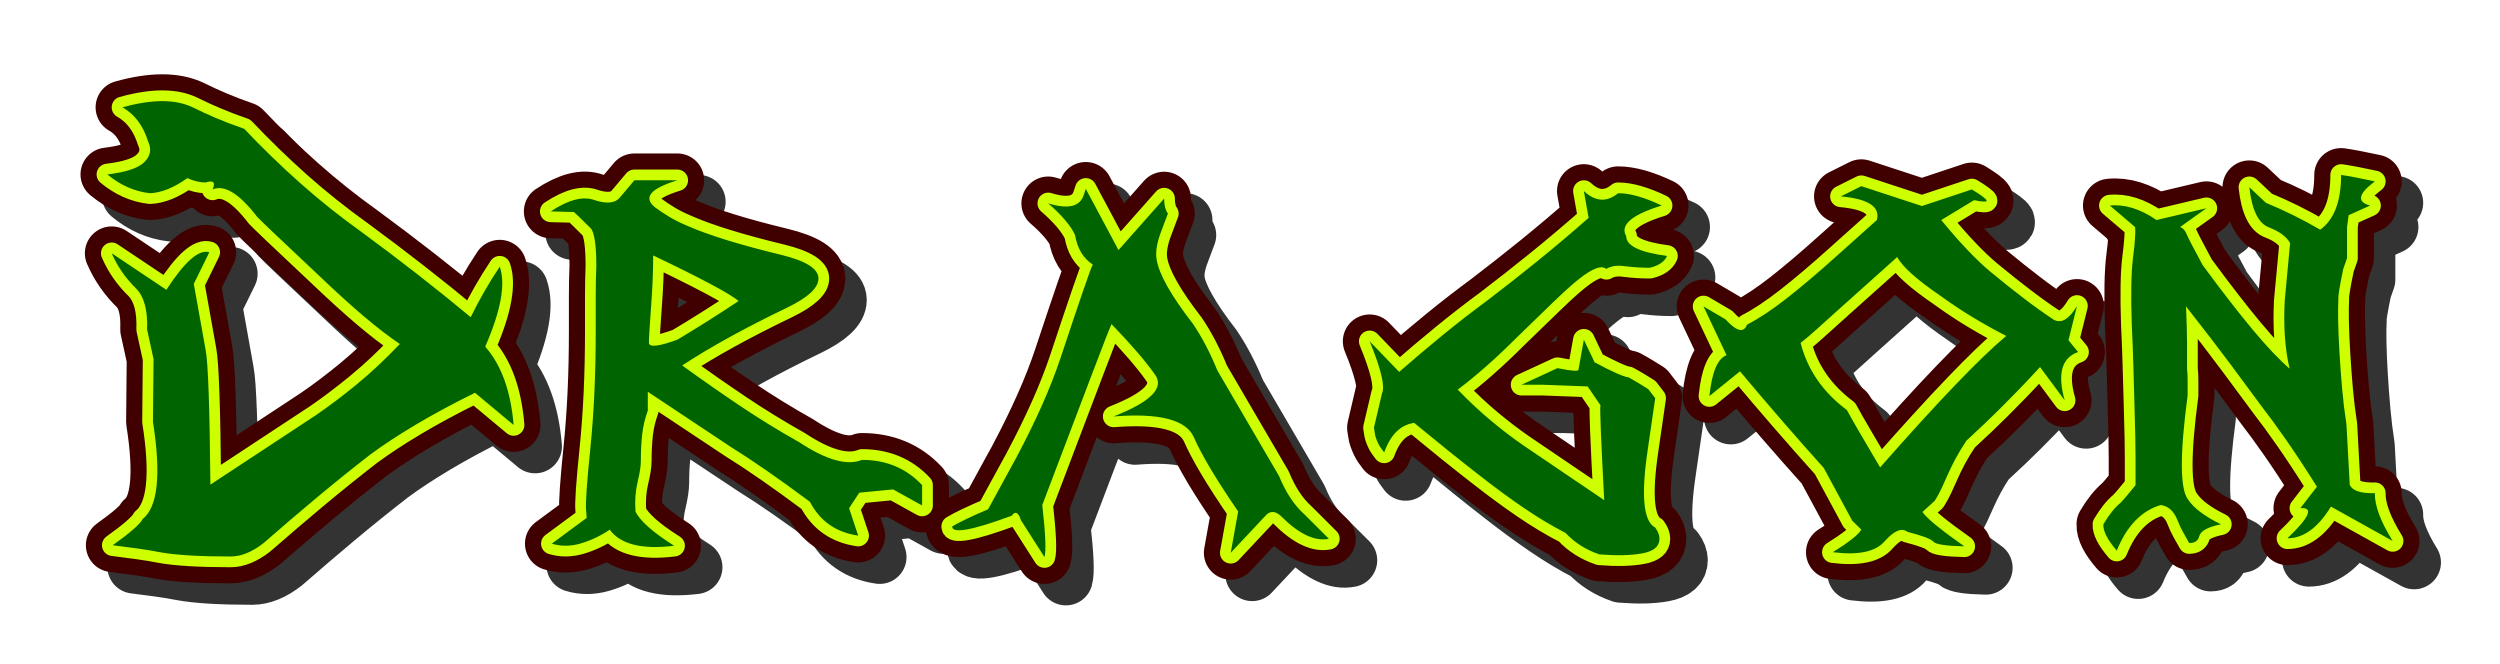
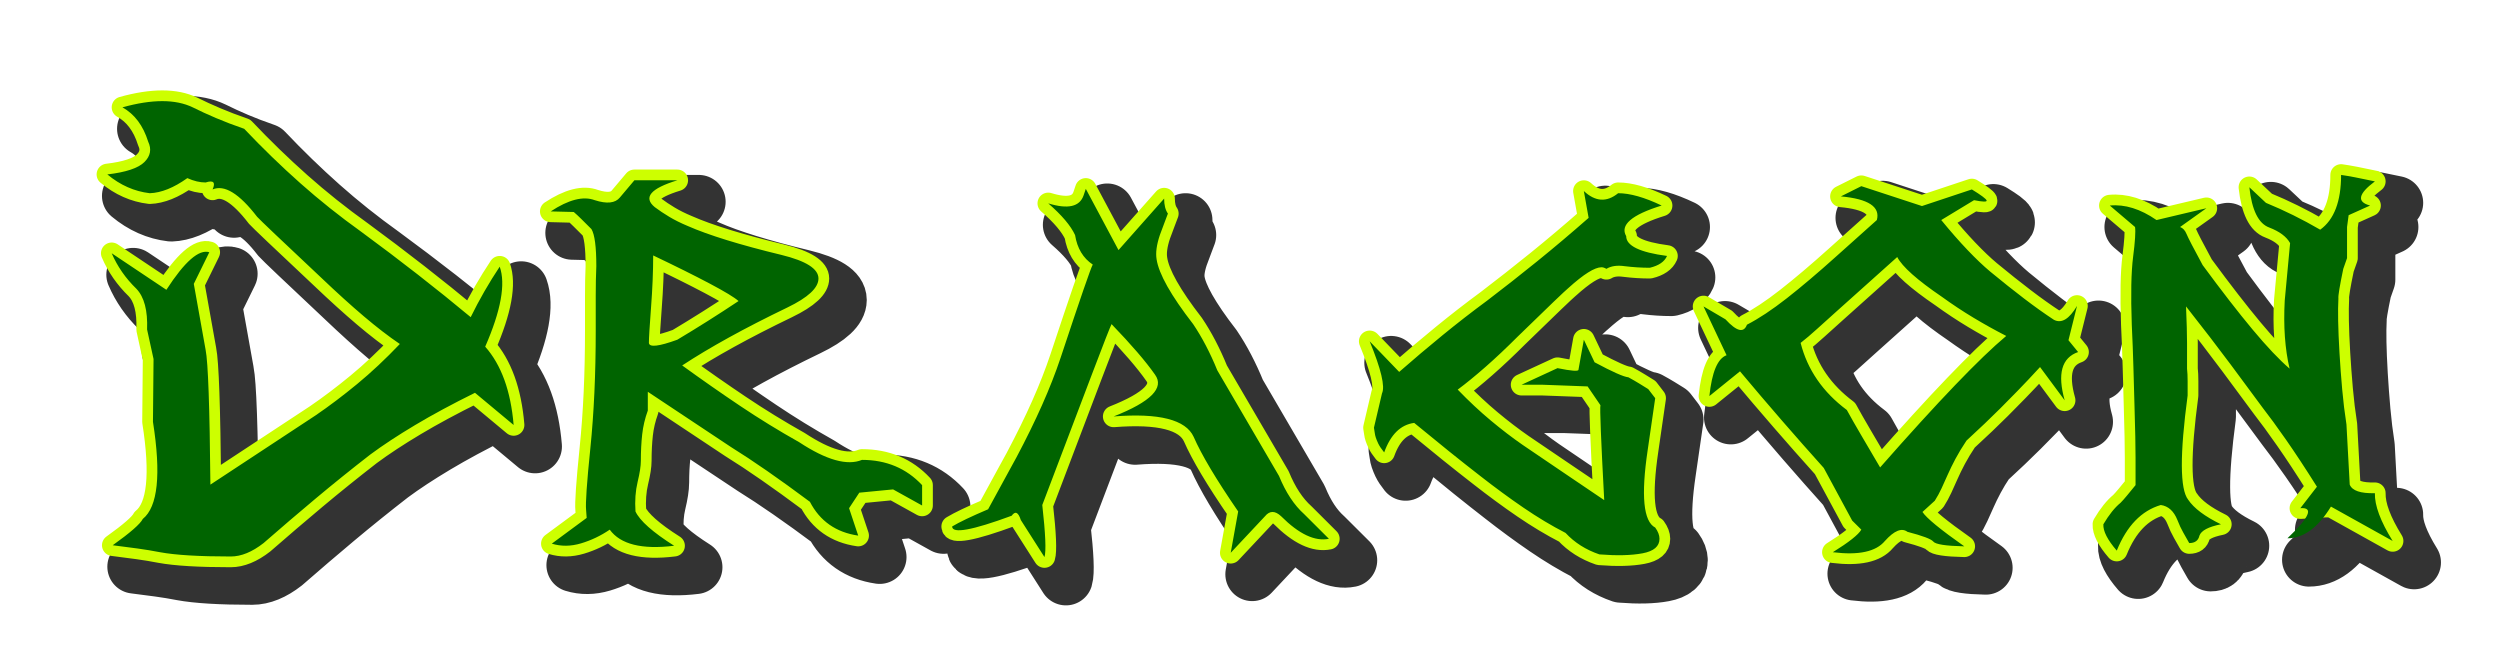
<svg xmlns="http://www.w3.org/2000/svg" xmlns:xlink="http://www.w3.org/1999/xlink" contentScriptType="text/ecmascript" zoomAndPan="magnify" contentStyleType="text/css" viewBox="0.0 0.0 465.812 123.797" preserveAspectRatio="xMidYMid meet" version="1.0">
  <defs id="ft_8">
    <mask id="ft_mask_1">
-       <ellipse rx="340.65" fill="rgb(89,89,89)" ry="83.797" id="ft_7" cx="179.5" cy="-110.492" />
-     </mask>
+       </mask>
    <filter x="-0.5" y="-0.5" width="2.0" xlink:type="simple" filterUnits="objectBoundingBox" xlink:actuate="onLoad" height="2.0" id="ft_filter_1" xlink:show="other">
      <feGaussianBlur id="ft_10" stdDeviation="2.286" result="blur" in="SourceAlpha" />
      <feOffset dx="4.0" dy="4.0" id="ft_11" result="offset_blur" in="blur" />
      <feFlood flood-color="#000000" id="ft_12" result="flood" in="offset_blur" />
      <feComposite operator="in" id="ft_13" in2="offset_blur" result="offset_blur" in="flood" />
    </filter>
  </defs>
  <g id="ft_1" transform="translate(16.406 93.594) ">
    <g stroke-linecap="round" fill="#000000" stroke-linejoin="round" filter="url(#ft_filter_1)" opacity="0.8" id="ft_4" stroke="#000000" stroke-width="10.0">
      <path id="ft_3" d=" M74.0,-29.0 Q78.5,-23.906 79.297,-14.406 L72.094,-20.406 Q65.797,-17.297 60.945,-14.398 Q56.094,-11.5 52.594,-8.906 Q47.297,-4.797 42.398,-0.695 Q37.5,3.406 32.703,7.594 Q29.5,10.094 26.594,10.094 Q17.703,10.094 13.406,9.297 Q11.406,8.906 9.203,8.602 Q7.0,8.297 4.594,8.0 Q9.5,4.5 10.203,3.094 Q14.406,-0.297 12.094,-15.0 L12.203,-26.703 L11.0,-32.203 Q11.203,-37.5 9.0,-39.797 Q6.0,-42.703 4.406,-46.406 L14.594,-39.594 Q19.703,-47.5 22.594,-46.594 L19.703,-40.703 L21.906,-28.406 Q22.594,-25.0 22.797,-3.297 Q27.703,-6.5 32.602,-9.75 Q37.5,-13.0 42.406,-16.203 Q46.203,-18.797 50.148,-22.047 Q54.094,-25.297 58.094,-29.5 Q55.0,-31.594 51.398,-34.648 Q47.797,-37.703 43.5,-41.797 Q32.203,-52.406 31.5,-53.203 Q26.5,-59.703 23.203,-58.297 Q24.094,-60.297 21.906,-59.594 Q20.297,-59.594 18.5,-60.406 Q14.703,-57.703 11.5,-57.594 Q7.203,-58.094 3.594,-61.094 Q8.797,-61.703 10.5,-63.398 Q12.203,-65.094 11.203,-67.203 Q9.797,-71.703 6.406,-73.594 Q14.703,-75.906 19.5,-73.594 Q21.5,-72.594 23.852,-71.594 Q26.203,-70.594 29.094,-69.594 Q34.203,-64.203 39.555,-59.453 Q44.906,-54.703 50.906,-50.406 Q61.797,-42.406 71.297,-34.5 Q73.703,-39.406 76.703,-43.906 Q78.406,-39.094 74.0,-29.0 z M121.203,-37.5 Q115.5,-33.703 109.797,-30.297 Q104.594,-28.406 104.5,-29.703 Q104.5,-30.406 104.602,-32.055 Q104.703,-33.703 104.898,-36.305 Q105.094,-38.906 105.195,-41.305 Q105.297,-43.703 105.297,-46.0 Q111.594,-43.0 115.844,-40.75 Q120.094,-38.5 121.203,-37.5 z M104.297,-20.594 L119.797,-10.297 Q125.906,-6.5 134.5,-0.094 Q137.297,5.297 143.5,6.203 L141.797,1.094 L143.703,-1.797 L150.0,-2.406 L155.406,0.594 L155.406,-3.203 Q151.0,-7.906 144.203,-7.906 Q140.094,-6.203 132.5,-11.203 Q126.797,-14.406 121.445,-18.0 Q116.094,-21.594 110.703,-25.5 Q114.5,-28.0 119.398,-30.703 Q124.297,-33.406 130.297,-36.297 Q136.094,-39.094 136.094,-41.703 Q136.094,-44.406 129.203,-46.094 Q117.594,-48.906 111.703,-51.5 Q109.797,-52.297 108.297,-53.195 Q106.797,-54.094 105.594,-55.0 Q102.297,-57.703 109.797,-60.0 L101.797,-60.0 Q101.094,-59.203 100.445,-58.398 Q99.797,-57.594 99.094,-56.797 Q97.797,-55.203 94.406,-56.297 Q91.203,-57.5 86.203,-54.203 L90.5,-54.094 Q91.094,-53.594 91.898,-52.797 Q92.703,-52.0 93.797,-50.906 Q94.703,-49.406 94.703,-44.0 Q94.594,-41.5 94.594,-38.5 Q94.594,-35.594 94.594,-32.0 Q94.594,-25.906 94.344,-20.453 Q94.094,-15.0 93.594,-10.102 Q93.094,-5.203 92.898,-2.352 Q92.703,0.5 92.797,1.406 L92.906,2.906 L86.406,7.703 Q89.0,8.5 91.852,7.648 Q94.703,6.797 97.203,5.094 Q100.203,9.203 109.203,8.094 Q103.203,4.297 102.0,1.703 Q101.797,-1.297 102.398,-3.797 Q103.0,-6.297 103.0,-7.703 Q103.0,-10.406 103.25,-12.656 Q103.5,-14.906 104.297,-17.094 L104.297,-20.594 z M231.203,6.797 L226.594,2.203 Q223.797,-0.297 221.906,-4.906 L210.406,-24.594 Q208.406,-29.5 205.906,-33.203 Q199.703,-41.203 199.094,-45.297 Q198.797,-47.094 199.703,-49.797 Q200.203,-51.203 200.602,-52.203 Q201.0,-53.203 201.203,-53.797 Q200.5,-54.797 200.5,-56.594 L192.0,-47.0 L185.906,-58.406 L185.5,-57.203 Q184.406,-54.0 178.906,-55.703 Q182.703,-52.406 183.906,-49.797 Q184.5,-46.094 187.203,-44.297 Q186.703,-43.5 181.203,-26.906 Q179.797,-22.703 177.75,-18.102 Q175.703,-13.5 173.0,-8.406 Q172.906,-8.203 171.602,-5.852 Q170.297,-3.5 167.703,1.297 Q163.0,3.297 161.0,4.5 Q161.0,6.594 172.094,2.5 Q173.094,1.094 173.797,3.297 L178.203,10.203 Q178.703,8.594 177.797,0.5 Q183.906,-15.594 187.102,-24.0 Q190.297,-32.406 190.703,-33.203 Q196.203,-27.5 198.797,-23.797 Q201.5,-20.094 191.094,-16.0 Q203.797,-17.0 206.0,-12.203 Q207.094,-9.703 209.148,-6.25 Q211.203,-2.797 214.297,1.703 L212.906,9.406 L219.297,2.594 Q220.594,1.0 222.297,2.594 Q227.297,7.594 231.203,6.797 z M239.594,-13.906 Q239.703,-13.297 239.75,-12.898 Q239.797,-12.5 239.945,-12.047 Q240.094,-11.594 240.398,-10.945 Q240.703,-10.297 241.5,-9.297 Q243.297,-14.297 247.094,-14.797 Q254.0,-9.094 259.406,-4.906 Q263.5,-1.703 267.453,1.0 Q271.406,3.703 275.297,5.703 Q277.797,8.406 281.594,9.703 Q286.5,10.094 289.648,9.5 Q292.797,8.906 292.797,6.797 Q292.797,5.797 292.0,4.703 Q288.703,3.0 290.594,-9.703 L292.0,-19.406 L290.703,-21.094 Q289.906,-21.594 289.0,-22.148 Q288.094,-22.703 287.0,-23.297 Q285.703,-23.406 280.703,-26.094 L278.703,-30.297 L277.703,-24.703 Q277.703,-24.203 273.797,-25.0 L267.094,-21.906 L271.0,-21.906 L274.0,-21.797 L279.406,-21.594 L281.797,-18.094 Q281.594,-17.297 282.5,-0.406 Q278.703,-3.0 274.898,-5.547 Q271.094,-8.094 267.297,-10.703 Q264.406,-12.703 261.352,-15.25 Q258.297,-17.797 255.203,-21.0 Q257.5,-22.703 260.352,-25.203 Q263.203,-27.703 266.406,-30.906 Q270.703,-35.094 273.055,-37.344 Q275.406,-39.594 275.797,-39.906 Q280.094,-43.797 282.0,-43.797 Q282.406,-43.797 282.906,-43.5 Q284.203,-44.297 286.297,-44.0 Q288.703,-43.703 291.0,-43.703 Q293.5,-44.297 294.203,-45.906 Q286.594,-46.906 286.594,-49.594 Q284.797,-52.703 293.203,-55.297 Q288.406,-57.594 285.094,-57.594 Q281.906,-55.0 278.703,-58.0 L279.594,-53.0 Q274.703,-48.703 270.0,-44.898 Q265.297,-41.094 260.703,-37.594 Q256.5,-34.5 252.398,-31.148 Q248.297,-27.797 244.297,-24.297 L238.797,-30.0 Q242.0,-22.203 241.094,-20.297 L239.594,-13.906 z M357.406,-31.0 Q353.703,-27.906 347.852,-21.805 Q342.0,-15.703 333.906,-6.5 Q331.906,-9.906 330.352,-12.555 Q328.797,-15.203 327.703,-17.203 Q321.0,-22.203 319.094,-29.703 Q320.5,-30.797 322.148,-32.297 Q323.797,-33.797 325.703,-35.5 Q331.203,-40.406 337.094,-45.703 Q338.5,-43.0 345.406,-38.297 Q348.297,-36.203 351.297,-34.398 Q354.297,-32.594 357.406,-31.0 z M325.703,-45.797 Q320.594,-41.203 316.5,-38.0 Q312.406,-34.797 309.094,-33.094 Q308.203,-30.703 305.094,-34.094 L301.0,-36.5 L305.297,-27.406 Q302.797,-26.5 302.094,-19.797 L307.797,-24.406 Q315.594,-15.094 323.406,-6.406 L328.703,3.406 L330.406,5.094 Q329.594,6.5 325.094,9.297 Q332.297,10.203 334.797,7.203 Q337.406,4.297 339.0,5.5 Q343.203,6.594 343.797,7.297 Q344.406,8.094 349.594,8.203 Q342.906,3.5 341.797,1.797 L344.094,-0.297 Q344.797,-1.406 345.352,-2.602 Q345.906,-3.797 346.5,-5.148 Q347.094,-6.5 347.945,-8.102 Q348.797,-9.703 350.0,-11.5 Q353.703,-14.906 356.297,-17.5 Q357.703,-18.906 359.555,-20.805 Q361.406,-22.703 363.703,-25.203 L368.297,-19.0 Q366.203,-26.406 370.797,-28.0 L369.0,-30.203 L370.594,-36.594 Q368.406,-32.906 366.297,-34.0 Q363.703,-35.703 360.75,-37.953 Q357.797,-40.203 354.406,-43.0 Q352.5,-44.594 350.203,-47.0 Q347.906,-49.406 345.297,-52.594 L351.406,-56.297 Q353.906,-55.797 353.75,-56.25 Q353.594,-56.703 351.0,-58.297 L341.703,-55.203 L330.406,-58.906 L326.594,-57.0 Q334.297,-56.297 333.297,-52.594 L325.703,-45.797 z M375.5,4.094 Q377.094,1.406 378.703,0.094 Q379.203,-0.406 379.898,-1.25 Q380.594,-2.094 381.5,-3.203 L381.5,-8.297 Q381.5,-9.703 381.453,-12.203 Q381.406,-14.703 381.297,-18.203 Q381.203,-21.406 381.102,-25.156 Q381.0,-28.906 380.797,-33.094 Q380.5,-41.5 381.047,-45.75 Q381.594,-50.0 381.406,-51.297 L376.703,-55.297 Q380.906,-55.703 385.406,-52.594 L394.703,-54.797 L389.797,-51.297 Q390.594,-51.0 391.0,-50.0 Q391.203,-49.5 391.953,-48.047 Q392.703,-46.594 394.0,-44.203 Q399.297,-37.0 403.297,-32.203 Q407.297,-27.406 410.203,-24.906 Q408.906,-30.406 409.297,-37.594 L410.297,-48.297 Q409.297,-50.094 406.406,-51.203 Q403.406,-52.297 402.703,-58.703 L405.797,-55.797 Q410.906,-53.703 415.906,-50.797 Q419.797,-53.594 419.797,-61.0 Q421.906,-60.703 426.094,-59.797 Q421.406,-56.297 425.203,-55.297 L421.203,-53.5 L420.906,-51.297 L420.906,-45.5 L420.203,-43.5 Q419.203,-38.703 419.297,-38.0 Q419.203,-36.297 419.25,-33.797 Q419.297,-31.297 419.5,-27.797 Q419.703,-24.406 420.0,-21.055 Q420.297,-17.703 420.797,-14.5 L421.406,-3.297 Q422.094,-1.594 426.094,-1.703 Q426.0,1.703 429.406,7.203 L417.906,0.797 Q414.297,6.703 409.797,6.703 Q416.0,0.797 412.203,1.094 L415.297,-2.906 Q412.094,-8.0 409.547,-11.648 Q407.0,-15.297 405.203,-17.594 Q402.703,-21.0 399.203,-25.703 Q395.703,-30.406 390.906,-36.5 Q391.094,-32.094 391.094,-29.703 Q391.094,-27.297 391.094,-24.906 Q391.203,-23.906 391.203,-22.594 Q391.203,-21.406 391.203,-19.906 Q389.0,-3.406 391.297,-0.5 Q392.906,1.906 397.406,4.094 Q393.906,4.797 393.406,6.203 Q393.094,7.594 391.5,7.594 Q391.0,6.703 390.398,5.648 Q389.797,4.594 389.297,3.297 Q388.297,0.797 386.203,0.5 Q380.797,2.094 378.0,9.0 Q375.406,6.0 375.5,4.094 z" fill-rule="nonzero" transform="" />
    </g>
    <g fill="none" stroke-width="10.0" id="ft_4" stroke-linejoin="round" stroke-linecap="round" stroke="#410000">
-       <path id="ft_3" d=" M74.0,-29.0 Q78.5,-23.906 79.297,-14.406 L72.094,-20.406 Q65.797,-17.297 60.945,-14.398 Q56.094,-11.5 52.594,-8.906 Q47.297,-4.797 42.398,-0.695 Q37.5,3.406 32.703,7.594 Q29.5,10.094 26.594,10.094 Q17.703,10.094 13.406,9.297 Q11.406,8.906 9.203,8.602 Q7.0,8.297 4.594,8.0 Q9.5,4.5 10.203,3.094 Q14.406,-0.297 12.094,-15.0 L12.203,-26.703 L11.0,-32.203 Q11.203,-37.5 9.0,-39.797 Q6.0,-42.703 4.406,-46.406 L14.594,-39.594 Q19.703,-47.5 22.594,-46.594 L19.703,-40.703 L21.906,-28.406 Q22.594,-25.0 22.797,-3.297 Q27.703,-6.5 32.602,-9.75 Q37.5,-13.0 42.406,-16.203 Q46.203,-18.797 50.148,-22.047 Q54.094,-25.297 58.094,-29.5 Q55.0,-31.594 51.398,-34.648 Q47.797,-37.703 43.5,-41.797 Q32.203,-52.406 31.5,-53.203 Q26.5,-59.703 23.203,-58.297 Q24.094,-60.297 21.906,-59.594 Q20.297,-59.594 18.5,-60.406 Q14.703,-57.703 11.5,-57.594 Q7.203,-58.094 3.594,-61.094 Q8.797,-61.703 10.5,-63.398 Q12.203,-65.094 11.203,-67.203 Q9.797,-71.703 6.406,-73.594 Q14.703,-75.906 19.5,-73.594 Q21.5,-72.594 23.852,-71.594 Q26.203,-70.594 29.094,-69.594 Q34.203,-64.203 39.555,-59.453 Q44.906,-54.703 50.906,-50.406 Q61.797,-42.406 71.297,-34.5 Q73.703,-39.406 76.703,-43.906 Q78.406,-39.094 74.0,-29.0 z M121.203,-37.5 Q115.5,-33.703 109.797,-30.297 Q104.594,-28.406 104.5,-29.703 Q104.5,-30.406 104.602,-32.055 Q104.703,-33.703 104.898,-36.305 Q105.094,-38.906 105.195,-41.305 Q105.297,-43.703 105.297,-46.0 Q111.594,-43.0 115.844,-40.75 Q120.094,-38.5 121.203,-37.5 z M104.297,-20.594 L119.797,-10.297 Q125.906,-6.5 134.5,-0.094 Q137.297,5.297 143.5,6.203 L141.797,1.094 L143.703,-1.797 L150.0,-2.406 L155.406,0.594 L155.406,-3.203 Q151.0,-7.906 144.203,-7.906 Q140.094,-6.203 132.5,-11.203 Q126.797,-14.406 121.445,-18.0 Q116.094,-21.594 110.703,-25.5 Q114.5,-28.0 119.398,-30.703 Q124.297,-33.406 130.297,-36.297 Q136.094,-39.094 136.094,-41.703 Q136.094,-44.406 129.203,-46.094 Q117.594,-48.906 111.703,-51.5 Q109.797,-52.297 108.297,-53.195 Q106.797,-54.094 105.594,-55.0 Q102.297,-57.703 109.797,-60.0 L101.797,-60.0 Q101.094,-59.203 100.445,-58.398 Q99.797,-57.594 99.094,-56.797 Q97.797,-55.203 94.406,-56.297 Q91.203,-57.5 86.203,-54.203 L90.5,-54.094 Q91.094,-53.594 91.898,-52.797 Q92.703,-52.0 93.797,-50.906 Q94.703,-49.406 94.703,-44.0 Q94.594,-41.5 94.594,-38.5 Q94.594,-35.594 94.594,-32.0 Q94.594,-25.906 94.344,-20.453 Q94.094,-15.0 93.594,-10.102 Q93.094,-5.203 92.898,-2.352 Q92.703,0.5 92.797,1.406 L92.906,2.906 L86.406,7.703 Q89.0,8.5 91.852,7.648 Q94.703,6.797 97.203,5.094 Q100.203,9.203 109.203,8.094 Q103.203,4.297 102.0,1.703 Q101.797,-1.297 102.398,-3.797 Q103.0,-6.297 103.0,-7.703 Q103.0,-10.406 103.25,-12.656 Q103.5,-14.906 104.297,-17.094 L104.297,-20.594 z M231.203,6.797 L226.594,2.203 Q223.797,-0.297 221.906,-4.906 L210.406,-24.594 Q208.406,-29.5 205.906,-33.203 Q199.703,-41.203 199.094,-45.297 Q198.797,-47.094 199.703,-49.797 Q200.203,-51.203 200.602,-52.203 Q201.0,-53.203 201.203,-53.797 Q200.5,-54.797 200.5,-56.594 L192.0,-47.0 L185.906,-58.406 L185.5,-57.203 Q184.406,-54.0 178.906,-55.703 Q182.703,-52.406 183.906,-49.797 Q184.5,-46.094 187.203,-44.297 Q186.703,-43.5 181.203,-26.906 Q179.797,-22.703 177.75,-18.102 Q175.703,-13.5 173.0,-8.406 Q172.906,-8.203 171.602,-5.852 Q170.297,-3.5 167.703,1.297 Q163.0,3.297 161.0,4.5 Q161.0,6.594 172.094,2.5 Q173.094,1.094 173.797,3.297 L178.203,10.203 Q178.703,8.594 177.797,0.5 Q183.906,-15.594 187.102,-24.0 Q190.297,-32.406 190.703,-33.203 Q196.203,-27.5 198.797,-23.797 Q201.5,-20.094 191.094,-16.0 Q203.797,-17.0 206.0,-12.203 Q207.094,-9.703 209.148,-6.25 Q211.203,-2.797 214.297,1.703 L212.906,9.406 L219.297,2.594 Q220.594,1.0 222.297,2.594 Q227.297,7.594 231.203,6.797 z M239.594,-13.906 Q239.703,-13.297 239.75,-12.898 Q239.797,-12.5 239.945,-12.047 Q240.094,-11.594 240.398,-10.945 Q240.703,-10.297 241.5,-9.297 Q243.297,-14.297 247.094,-14.797 Q254.0,-9.094 259.406,-4.906 Q263.5,-1.703 267.453,1.0 Q271.406,3.703 275.297,5.703 Q277.797,8.406 281.594,9.703 Q286.5,10.094 289.648,9.5 Q292.797,8.906 292.797,6.797 Q292.797,5.797 292.0,4.703 Q288.703,3.0 290.594,-9.703 L292.0,-19.406 L290.703,-21.094 Q289.906,-21.594 289.0,-22.148 Q288.094,-22.703 287.0,-23.297 Q285.703,-23.406 280.703,-26.094 L278.703,-30.297 L277.703,-24.703 Q277.703,-24.203 273.797,-25.0 L267.094,-21.906 L271.0,-21.906 L274.0,-21.797 L279.406,-21.594 L281.797,-18.094 Q281.594,-17.297 282.5,-0.406 Q278.703,-3.0 274.898,-5.547 Q271.094,-8.094 267.297,-10.703 Q264.406,-12.703 261.352,-15.25 Q258.297,-17.797 255.203,-21.0 Q257.5,-22.703 260.352,-25.203 Q263.203,-27.703 266.406,-30.906 Q270.703,-35.094 273.055,-37.344 Q275.406,-39.594 275.797,-39.906 Q280.094,-43.797 282.0,-43.797 Q282.406,-43.797 282.906,-43.5 Q284.203,-44.297 286.297,-44.0 Q288.703,-43.703 291.0,-43.703 Q293.5,-44.297 294.203,-45.906 Q286.594,-46.906 286.594,-49.594 Q284.797,-52.703 293.203,-55.297 Q288.406,-57.594 285.094,-57.594 Q281.906,-55.0 278.703,-58.0 L279.594,-53.0 Q274.703,-48.703 270.0,-44.898 Q265.297,-41.094 260.703,-37.594 Q256.5,-34.5 252.398,-31.148 Q248.297,-27.797 244.297,-24.297 L238.797,-30.0 Q242.0,-22.203 241.094,-20.297 L239.594,-13.906 z M357.406,-31.0 Q353.703,-27.906 347.852,-21.805 Q342.0,-15.703 333.906,-6.5 Q331.906,-9.906 330.352,-12.555 Q328.797,-15.203 327.703,-17.203 Q321.0,-22.203 319.094,-29.703 Q320.5,-30.797 322.148,-32.297 Q323.797,-33.797 325.703,-35.5 Q331.203,-40.406 337.094,-45.703 Q338.5,-43.0 345.406,-38.297 Q348.297,-36.203 351.297,-34.398 Q354.297,-32.594 357.406,-31.0 z M325.703,-45.797 Q320.594,-41.203 316.5,-38.0 Q312.406,-34.797 309.094,-33.094 Q308.203,-30.703 305.094,-34.094 L301.0,-36.5 L305.297,-27.406 Q302.797,-26.5 302.094,-19.797 L307.797,-24.406 Q315.594,-15.094 323.406,-6.406 L328.703,3.406 L330.406,5.094 Q329.594,6.5 325.094,9.297 Q332.297,10.203 334.797,7.203 Q337.406,4.297 339.0,5.5 Q343.203,6.594 343.797,7.297 Q344.406,8.094 349.594,8.203 Q342.906,3.5 341.797,1.797 L344.094,-0.297 Q344.797,-1.406 345.352,-2.602 Q345.906,-3.797 346.5,-5.148 Q347.094,-6.5 347.945,-8.102 Q348.797,-9.703 350.0,-11.5 Q353.703,-14.906 356.297,-17.5 Q357.703,-18.906 359.555,-20.805 Q361.406,-22.703 363.703,-25.203 L368.297,-19.0 Q366.203,-26.406 370.797,-28.0 L369.0,-30.203 L370.594,-36.594 Q368.406,-32.906 366.297,-34.0 Q363.703,-35.703 360.75,-37.953 Q357.797,-40.203 354.406,-43.0 Q352.5,-44.594 350.203,-47.0 Q347.906,-49.406 345.297,-52.594 L351.406,-56.297 Q353.906,-55.797 353.75,-56.25 Q353.594,-56.703 351.0,-58.297 L341.703,-55.203 L330.406,-58.906 L326.594,-57.0 Q334.297,-56.297 333.297,-52.594 L325.703,-45.797 z M375.5,4.094 Q377.094,1.406 378.703,0.094 Q379.203,-0.406 379.898,-1.25 Q380.594,-2.094 381.5,-3.203 L381.5,-8.297 Q381.5,-9.703 381.453,-12.203 Q381.406,-14.703 381.297,-18.203 Q381.203,-21.406 381.102,-25.156 Q381.0,-28.906 380.797,-33.094 Q380.5,-41.5 381.047,-45.75 Q381.594,-50.0 381.406,-51.297 L376.703,-55.297 Q380.906,-55.703 385.406,-52.594 L394.703,-54.797 L389.797,-51.297 Q390.594,-51.0 391.0,-50.0 Q391.203,-49.5 391.953,-48.047 Q392.703,-46.594 394.0,-44.203 Q399.297,-37.0 403.297,-32.203 Q407.297,-27.406 410.203,-24.906 Q408.906,-30.406 409.297,-37.594 L410.297,-48.297 Q409.297,-50.094 406.406,-51.203 Q403.406,-52.297 402.703,-58.703 L405.797,-55.797 Q410.906,-53.703 415.906,-50.797 Q419.797,-53.594 419.797,-61.0 Q421.906,-60.703 426.094,-59.797 Q421.406,-56.297 425.203,-55.297 L421.203,-53.5 L420.906,-51.297 L420.906,-45.5 L420.203,-43.5 Q419.203,-38.703 419.297,-38.0 Q419.203,-36.297 419.25,-33.797 Q419.297,-31.297 419.5,-27.797 Q419.703,-24.406 420.0,-21.055 Q420.297,-17.703 420.797,-14.5 L421.406,-3.297 Q422.094,-1.594 426.094,-1.703 Q426.0,1.703 429.406,7.203 L417.906,0.797 Q414.297,6.703 409.797,6.703 Q416.0,0.797 412.203,1.094 L415.297,-2.906 Q412.094,-8.0 409.547,-11.648 Q407.0,-15.297 405.203,-17.594 Q402.703,-21.0 399.203,-25.703 Q395.703,-30.406 390.906,-36.5 Q391.094,-32.094 391.094,-29.703 Q391.094,-27.297 391.094,-24.906 Q391.203,-23.906 391.203,-22.594 Q391.203,-21.406 391.203,-19.906 Q389.0,-3.406 391.297,-0.5 Q392.906,1.906 397.406,4.094 Q393.906,4.797 393.406,6.203 Q393.094,7.594 391.5,7.594 Q391.0,6.703 390.398,5.648 Q389.797,4.594 389.297,3.297 Q388.297,0.797 386.203,0.5 Q380.797,2.094 378.0,9.0 Q375.406,6.0 375.5,4.094 z" fill-rule="nonzero" transform="" />
-     </g>
+       </g>
    <g fill="none" stroke-width="4.0" id="ft_5" stroke-linejoin="round" stroke-linecap="round" stroke="#CDFF00">
-       <path id="ft_3" d=" M74.0,-29.0 Q78.5,-23.906 79.297,-14.406 L72.094,-20.406 Q65.797,-17.297 60.945,-14.398 Q56.094,-11.5 52.594,-8.906 Q47.297,-4.797 42.398,-0.695 Q37.5,3.406 32.703,7.594 Q29.5,10.094 26.594,10.094 Q17.703,10.094 13.406,9.297 Q11.406,8.906 9.203,8.602 Q7.0,8.297 4.594,8.0 Q9.5,4.5 10.203,3.094 Q14.406,-0.297 12.094,-15.0 L12.203,-26.703 L11.0,-32.203 Q11.203,-37.5 9.0,-39.797 Q6.0,-42.703 4.406,-46.406 L14.594,-39.594 Q19.703,-47.5 22.594,-46.594 L19.703,-40.703 L21.906,-28.406 Q22.594,-25.0 22.797,-3.297 Q27.703,-6.5 32.602,-9.75 Q37.5,-13.0 42.406,-16.203 Q46.203,-18.797 50.148,-22.047 Q54.094,-25.297 58.094,-29.5 Q55.0,-31.594 51.398,-34.648 Q47.797,-37.703 43.5,-41.797 Q32.203,-52.406 31.5,-53.203 Q26.5,-59.703 23.203,-58.297 Q24.094,-60.297 21.906,-59.594 Q20.297,-59.594 18.5,-60.406 Q14.703,-57.703 11.5,-57.594 Q7.203,-58.094 3.594,-61.094 Q8.797,-61.703 10.5,-63.398 Q12.203,-65.094 11.203,-67.203 Q9.797,-71.703 6.406,-73.594 Q14.703,-75.906 19.5,-73.594 Q21.5,-72.594 23.852,-71.594 Q26.203,-70.594 29.094,-69.594 Q34.203,-64.203 39.555,-59.453 Q44.906,-54.703 50.906,-50.406 Q61.797,-42.406 71.297,-34.5 Q73.703,-39.406 76.703,-43.906 Q78.406,-39.094 74.0,-29.0 z M121.203,-37.5 Q115.5,-33.703 109.797,-30.297 Q104.594,-28.406 104.5,-29.703 Q104.5,-30.406 104.602,-32.055 Q104.703,-33.703 104.898,-36.305 Q105.094,-38.906 105.195,-41.305 Q105.297,-43.703 105.297,-46.0 Q111.594,-43.0 115.844,-40.75 Q120.094,-38.5 121.203,-37.5 z M104.297,-20.594 L119.797,-10.297 Q125.906,-6.5 134.5,-0.094 Q137.297,5.297 143.5,6.203 L141.797,1.094 L143.703,-1.797 L150.0,-2.406 L155.406,0.594 L155.406,-3.203 Q151.0,-7.906 144.203,-7.906 Q140.094,-6.203 132.5,-11.203 Q126.797,-14.406 121.445,-18.0 Q116.094,-21.594 110.703,-25.5 Q114.5,-28.0 119.398,-30.703 Q124.297,-33.406 130.297,-36.297 Q136.094,-39.094 136.094,-41.703 Q136.094,-44.406 129.203,-46.094 Q117.594,-48.906 111.703,-51.5 Q109.797,-52.297 108.297,-53.195 Q106.797,-54.094 105.594,-55.0 Q102.297,-57.703 109.797,-60.0 L101.797,-60.0 Q101.094,-59.203 100.445,-58.398 Q99.797,-57.594 99.094,-56.797 Q97.797,-55.203 94.406,-56.297 Q91.203,-57.5 86.203,-54.203 L90.5,-54.094 Q91.094,-53.594 91.898,-52.797 Q92.703,-52.0 93.797,-50.906 Q94.703,-49.406 94.703,-44.0 Q94.594,-41.5 94.594,-38.5 Q94.594,-35.594 94.594,-32.0 Q94.594,-25.906 94.344,-20.453 Q94.094,-15.0 93.594,-10.102 Q93.094,-5.203 92.898,-2.352 Q92.703,0.5 92.797,1.406 L92.906,2.906 L86.406,7.703 Q89.0,8.5 91.852,7.648 Q94.703,6.797 97.203,5.094 Q100.203,9.203 109.203,8.094 Q103.203,4.297 102.0,1.703 Q101.797,-1.297 102.398,-3.797 Q103.0,-6.297 103.0,-7.703 Q103.0,-10.406 103.25,-12.656 Q103.5,-14.906 104.297,-17.094 L104.297,-20.594 z M231.203,6.797 L226.594,2.203 Q223.797,-0.297 221.906,-4.906 L210.406,-24.594 Q208.406,-29.5 205.906,-33.203 Q199.703,-41.203 199.094,-45.297 Q198.797,-47.094 199.703,-49.797 Q200.203,-51.203 200.602,-52.203 Q201.0,-53.203 201.203,-53.797 Q200.5,-54.797 200.5,-56.594 L192.0,-47.0 L185.906,-58.406 L185.5,-57.203 Q184.406,-54.0 178.906,-55.703 Q182.703,-52.406 183.906,-49.797 Q184.5,-46.094 187.203,-44.297 Q186.703,-43.5 181.203,-26.906 Q179.797,-22.703 177.75,-18.102 Q175.703,-13.5 173.0,-8.406 Q172.906,-8.203 171.602,-5.852 Q170.297,-3.5 167.703,1.297 Q163.0,3.297 161.0,4.5 Q161.0,6.594 172.094,2.5 Q173.094,1.094 173.797,3.297 L178.203,10.203 Q178.703,8.594 177.797,0.5 Q183.906,-15.594 187.102,-24.0 Q190.297,-32.406 190.703,-33.203 Q196.203,-27.5 198.797,-23.797 Q201.5,-20.094 191.094,-16.0 Q203.797,-17.0 206.0,-12.203 Q207.094,-9.703 209.148,-6.25 Q211.203,-2.797 214.297,1.703 L212.906,9.406 L219.297,2.594 Q220.594,1.0 222.297,2.594 Q227.297,7.594 231.203,6.797 z M239.594,-13.906 Q239.703,-13.297 239.75,-12.898 Q239.797,-12.5 239.945,-12.047 Q240.094,-11.594 240.398,-10.945 Q240.703,-10.297 241.5,-9.297 Q243.297,-14.297 247.094,-14.797 Q254.0,-9.094 259.406,-4.906 Q263.5,-1.703 267.453,1.0 Q271.406,3.703 275.297,5.703 Q277.797,8.406 281.594,9.703 Q286.5,10.094 289.648,9.5 Q292.797,8.906 292.797,6.797 Q292.797,5.797 292.0,4.703 Q288.703,3.0 290.594,-9.703 L292.0,-19.406 L290.703,-21.094 Q289.906,-21.594 289.0,-22.148 Q288.094,-22.703 287.0,-23.297 Q285.703,-23.406 280.703,-26.094 L278.703,-30.297 L277.703,-24.703 Q277.703,-24.203 273.797,-25.0 L267.094,-21.906 L271.0,-21.906 L274.0,-21.797 L279.406,-21.594 L281.797,-18.094 Q281.594,-17.297 282.5,-0.406 Q278.703,-3.0 274.898,-5.547 Q271.094,-8.094 267.297,-10.703 Q264.406,-12.703 261.352,-15.25 Q258.297,-17.797 255.203,-21.0 Q257.5,-22.703 260.352,-25.203 Q263.203,-27.703 266.406,-30.906 Q270.703,-35.094 273.055,-37.344 Q275.406,-39.594 275.797,-39.906 Q280.094,-43.797 282.0,-43.797 Q282.406,-43.797 282.906,-43.5 Q284.203,-44.297 286.297,-44.0 Q288.703,-43.703 291.0,-43.703 Q293.5,-44.297 294.203,-45.906 Q286.594,-46.906 286.594,-49.594 Q284.797,-52.703 293.203,-55.297 Q288.406,-57.594 285.094,-57.594 Q281.906,-55.0 278.703,-58.0 L279.594,-53.0 Q274.703,-48.703 270.0,-44.898 Q265.297,-41.094 260.703,-37.594 Q256.5,-34.5 252.398,-31.148 Q248.297,-27.797 244.297,-24.297 L238.797,-30.0 Q242.0,-22.203 241.094,-20.297 L239.594,-13.906 z M357.406,-31.0 Q353.703,-27.906 347.852,-21.805 Q342.0,-15.703 333.906,-6.5 Q331.906,-9.906 330.352,-12.555 Q328.797,-15.203 327.703,-17.203 Q321.0,-22.203 319.094,-29.703 Q320.5,-30.797 322.148,-32.297 Q323.797,-33.797 325.703,-35.5 Q331.203,-40.406 337.094,-45.703 Q338.5,-43.0 345.406,-38.297 Q348.297,-36.203 351.297,-34.398 Q354.297,-32.594 357.406,-31.0 z M325.703,-45.797 Q320.594,-41.203 316.5,-38.0 Q312.406,-34.797 309.094,-33.094 Q308.203,-30.703 305.094,-34.094 L301.0,-36.5 L305.297,-27.406 Q302.797,-26.5 302.094,-19.797 L307.797,-24.406 Q315.594,-15.094 323.406,-6.406 L328.703,3.406 L330.406,5.094 Q329.594,6.5 325.094,9.297 Q332.297,10.203 334.797,7.203 Q337.406,4.297 339.0,5.5 Q343.203,6.594 343.797,7.297 Q344.406,8.094 349.594,8.203 Q342.906,3.5 341.797,1.797 L344.094,-0.297 Q344.797,-1.406 345.352,-2.602 Q345.906,-3.797 346.5,-5.148 Q347.094,-6.5 347.945,-8.102 Q348.797,-9.703 350.0,-11.5 Q353.703,-14.906 356.297,-17.5 Q357.703,-18.906 359.555,-20.805 Q361.406,-22.703 363.703,-25.203 L368.297,-19.0 Q366.203,-26.406 370.797,-28.0 L369.0,-30.203 L370.594,-36.594 Q368.406,-32.906 366.297,-34.0 Q363.703,-35.703 360.75,-37.953 Q357.797,-40.203 354.406,-43.0 Q352.5,-44.594 350.203,-47.0 Q347.906,-49.406 345.297,-52.594 L351.406,-56.297 Q353.906,-55.797 353.75,-56.25 Q353.594,-56.703 351.0,-58.297 L341.703,-55.203 L330.406,-58.906 L326.594,-57.0 Q334.297,-56.297 333.297,-52.594 L325.703,-45.797 z M375.5,4.094 Q377.094,1.406 378.703,0.094 Q379.203,-0.406 379.898,-1.25 Q380.594,-2.094 381.5,-3.203 L381.5,-8.297 Q381.5,-9.703 381.453,-12.203 Q381.406,-14.703 381.297,-18.203 Q381.203,-21.406 381.102,-25.156 Q381.0,-28.906 380.797,-33.094 Q380.5,-41.5 381.047,-45.75 Q381.594,-50.0 381.406,-51.297 L376.703,-55.297 Q380.906,-55.703 385.406,-52.594 L394.703,-54.797 L389.797,-51.297 Q390.594,-51.0 391.0,-50.0 Q391.203,-49.5 391.953,-48.047 Q392.703,-46.594 394.0,-44.203 Q399.297,-37.0 403.297,-32.203 Q407.297,-27.406 410.203,-24.906 Q408.906,-30.406 409.297,-37.594 L410.297,-48.297 Q409.297,-50.094 406.406,-51.203 Q403.406,-52.297 402.703,-58.703 L405.797,-55.797 Q410.906,-53.703 415.906,-50.797 Q419.797,-53.594 419.797,-61.0 Q421.906,-60.703 426.094,-59.797 Q421.406,-56.297 425.203,-55.297 L421.203,-53.5 L420.906,-51.297 L420.906,-45.5 L420.203,-43.5 Q419.203,-38.703 419.297,-38.0 Q419.203,-36.297 419.25,-33.797 Q419.297,-31.297 419.5,-27.797 Q419.703,-24.406 420.0,-21.055 Q420.297,-17.703 420.797,-14.5 L421.406,-3.297 Q422.094,-1.594 426.094,-1.703 Q426.0,1.703 429.406,7.203 L417.906,0.797 Q414.297,6.703 409.797,6.703 Q416.0,0.797 412.203,1.094 L415.297,-2.906 Q412.094,-8.0 409.547,-11.648 Q407.0,-15.297 405.203,-17.594 Q402.703,-21.0 399.203,-25.703 Q395.703,-30.406 390.906,-36.5 Q391.094,-32.094 391.094,-29.703 Q391.094,-27.297 391.094,-24.906 Q391.203,-23.906 391.203,-22.594 Q391.203,-21.406 391.203,-19.906 Q389.0,-3.406 391.297,-0.5 Q392.906,1.906 397.406,4.094 Q393.906,4.797 393.406,6.203 Q393.094,7.594 391.5,7.594 Q391.0,6.703 390.398,5.648 Q389.797,4.594 389.297,3.297 Q388.297,0.797 386.203,0.5 Q380.797,2.094 378.0,9.0 Q375.406,6.0 375.5,4.094 z" fill-rule="nonzero" transform="" />
+       <path id="ft_3" d=" M74.0,-29.0 Q78.5,-23.906 79.297,-14.406 L72.094,-20.406 Q65.797,-17.297 60.945,-14.398 Q56.094,-11.5 52.594,-8.906 Q47.297,-4.797 42.398,-0.695 Q37.5,3.406 32.703,7.594 Q29.5,10.094 26.594,10.094 Q17.703,10.094 13.406,9.297 Q11.406,8.906 9.203,8.602 Q7.0,8.297 4.594,8.0 Q9.5,4.5 10.203,3.094 Q14.406,-0.297 12.094,-15.0 L12.203,-26.703 L11.0,-32.203 Q11.203,-37.5 9.0,-39.797 Q6.0,-42.703 4.406,-46.406 L14.594,-39.594 Q19.703,-47.5 22.594,-46.594 L19.703,-40.703 L21.906,-28.406 Q22.594,-25.0 22.797,-3.297 Q27.703,-6.5 32.602,-9.75 Q37.5,-13.0 42.406,-16.203 Q46.203,-18.797 50.148,-22.047 Q54.094,-25.297 58.094,-29.5 Q55.0,-31.594 51.398,-34.648 Q47.797,-37.703 43.5,-41.797 Q32.203,-52.406 31.5,-53.203 Q26.5,-59.703 23.203,-58.297 Q24.094,-60.297 21.906,-59.594 Q20.297,-59.594 18.5,-60.406 Q14.703,-57.703 11.5,-57.594 Q7.203,-58.094 3.594,-61.094 Q8.797,-61.703 10.5,-63.398 Q12.203,-65.094 11.203,-67.203 Q9.797,-71.703 6.406,-73.594 Q14.703,-75.906 19.5,-73.594 Q21.5,-72.594 23.852,-71.594 Q26.203,-70.594 29.094,-69.594 Q34.203,-64.203 39.555,-59.453 Q44.906,-54.703 50.906,-50.406 Q61.797,-42.406 71.297,-34.5 Q73.703,-39.406 76.703,-43.906 Q78.406,-39.094 74.0,-29.0 z M121.203,-37.5 Q115.5,-33.703 109.797,-30.297 Q104.594,-28.406 104.5,-29.703 Q104.5,-30.406 104.602,-32.055 Q104.703,-33.703 104.898,-36.305 Q105.094,-38.906 105.195,-41.305 Q105.297,-43.703 105.297,-46.0 Q111.594,-43.0 115.844,-40.75 Q120.094,-38.5 121.203,-37.5 z M104.297,-20.594 L119.797,-10.297 Q125.906,-6.5 134.5,-0.094 Q137.297,5.297 143.5,6.203 L141.797,1.094 L143.703,-1.797 L150.0,-2.406 L155.406,0.594 L155.406,-3.203 Q151.0,-7.906 144.203,-7.906 Q140.094,-6.203 132.5,-11.203 Q126.797,-14.406 121.445,-18.0 Q116.094,-21.594 110.703,-25.5 Q114.5,-28.0 119.398,-30.703 Q124.297,-33.406 130.297,-36.297 Q136.094,-39.094 136.094,-41.703 Q136.094,-44.406 129.203,-46.094 Q117.594,-48.906 111.703,-51.5 Q109.797,-52.297 108.297,-53.195 Q106.797,-54.094 105.594,-55.0 Q102.297,-57.703 109.797,-60.0 L101.797,-60.0 Q101.094,-59.203 100.445,-58.398 Q99.797,-57.594 99.094,-56.797 Q97.797,-55.203 94.406,-56.297 Q91.203,-57.5 86.203,-54.203 L90.5,-54.094 Q91.094,-53.594 91.898,-52.797 Q92.703,-52.0 93.797,-50.906 Q94.703,-49.406 94.703,-44.0 Q94.594,-41.5 94.594,-38.5 Q94.594,-35.594 94.594,-32.0 Q94.594,-25.906 94.344,-20.453 Q94.094,-15.0 93.594,-10.102 Q93.094,-5.203 92.898,-2.352 Q92.703,0.5 92.797,1.406 L92.906,2.906 L86.406,7.703 Q89.0,8.5 91.852,7.648 Q94.703,6.797 97.203,5.094 Q100.203,9.203 109.203,8.094 Q103.203,4.297 102.0,1.703 Q101.797,-1.297 102.398,-3.797 Q103.0,-6.297 103.0,-7.703 Q103.0,-10.406 103.25,-12.656 Q103.5,-14.906 104.297,-17.094 L104.297,-20.594 z M231.203,6.797 L226.594,2.203 Q223.797,-0.297 221.906,-4.906 L210.406,-24.594 Q208.406,-29.5 205.906,-33.203 Q199.703,-41.203 199.094,-45.297 Q198.797,-47.094 199.703,-49.797 Q200.203,-51.203 200.602,-52.203 Q201.0,-53.203 201.203,-53.797 Q200.5,-54.797 200.5,-56.594 L192.0,-47.0 L185.906,-58.406 L185.5,-57.203 Q184.406,-54.0 178.906,-55.703 Q182.703,-52.406 183.906,-49.797 Q184.5,-46.094 187.203,-44.297 Q186.703,-43.5 181.203,-26.906 Q179.797,-22.703 177.75,-18.102 Q175.703,-13.5 173.0,-8.406 Q172.906,-8.203 171.602,-5.852 Q170.297,-3.5 167.703,1.297 Q163.0,3.297 161.0,4.5 Q161.0,6.594 172.094,2.5 Q173.094,1.094 173.797,3.297 L178.203,10.203 Q178.703,8.594 177.797,0.5 Q183.906,-15.594 187.102,-24.0 Q190.297,-32.406 190.703,-33.203 Q196.203,-27.5 198.797,-23.797 Q201.5,-20.094 191.094,-16.0 Q203.797,-17.0 206.0,-12.203 Q207.094,-9.703 209.148,-6.25 Q211.203,-2.797 214.297,1.703 L212.906,9.406 L219.297,2.594 Q220.594,1.0 222.297,2.594 Q227.297,7.594 231.203,6.797 z M239.594,-13.906 Q239.703,-13.297 239.75,-12.898 Q239.797,-12.5 239.945,-12.047 Q240.094,-11.594 240.398,-10.945 Q240.703,-10.297 241.5,-9.297 Q243.297,-14.297 247.094,-14.797 Q254.0,-9.094 259.406,-4.906 Q263.5,-1.703 267.453,1.0 Q271.406,3.703 275.297,5.703 Q277.797,8.406 281.594,9.703 Q286.5,10.094 289.648,9.5 Q292.797,8.906 292.797,6.797 Q292.797,5.797 292.0,4.703 Q288.703,3.0 290.594,-9.703 L292.0,-19.406 L290.703,-21.094 Q289.906,-21.594 289.0,-22.148 Q288.094,-22.703 287.0,-23.297 Q285.703,-23.406 280.703,-26.094 L278.703,-30.297 L277.703,-24.703 Q277.703,-24.203 273.797,-25.0 L267.094,-21.906 L271.0,-21.906 L274.0,-21.797 L279.406,-21.594 L281.797,-18.094 Q281.594,-17.297 282.5,-0.406 Q278.703,-3.0 274.898,-5.547 Q271.094,-8.094 267.297,-10.703 Q264.406,-12.703 261.352,-15.25 Q258.297,-17.797 255.203,-21.0 Q257.5,-22.703 260.352,-25.203 Q263.203,-27.703 266.406,-30.906 Q270.703,-35.094 273.055,-37.344 Q275.406,-39.594 275.797,-39.906 Q280.094,-43.797 282.0,-43.797 Q282.406,-43.797 282.906,-43.5 Q284.203,-44.297 286.297,-44.0 Q288.703,-43.703 291.0,-43.703 Q293.5,-44.297 294.203,-45.906 Q286.594,-46.906 286.594,-49.594 Q284.797,-52.703 293.203,-55.297 Q288.406,-57.594 285.094,-57.594 Q281.906,-55.0 278.703,-58.0 L279.594,-53.0 Q274.703,-48.703 270.0,-44.898 Q265.297,-41.094 260.703,-37.594 Q256.5,-34.5 252.398,-31.148 Q248.297,-27.797 244.297,-24.297 L238.797,-30.0 Q242.0,-22.203 241.094,-20.297 L239.594,-13.906 z M357.406,-31.0 Q353.703,-27.906 347.852,-21.805 Q342.0,-15.703 333.906,-6.5 Q331.906,-9.906 330.352,-12.555 Q328.797,-15.203 327.703,-17.203 Q321.0,-22.203 319.094,-29.703 Q320.5,-30.797 322.148,-32.297 Q323.797,-33.797 325.703,-35.5 Q331.203,-40.406 337.094,-45.703 Q338.5,-43.0 345.406,-38.297 Q348.297,-36.203 351.297,-34.398 Q354.297,-32.594 357.406,-31.0 z M325.703,-45.797 Q320.594,-41.203 316.5,-38.0 Q312.406,-34.797 309.094,-33.094 Q308.203,-30.703 305.094,-34.094 L301.0,-36.5 L305.297,-27.406 Q302.797,-26.5 302.094,-19.797 L307.797,-24.406 Q315.594,-15.094 323.406,-6.406 L328.703,3.406 L330.406,5.094 Q329.594,6.5 325.094,9.297 Q332.297,10.203 334.797,7.203 Q337.406,4.297 339.0,5.5 Q343.203,6.594 343.797,7.297 Q344.406,8.094 349.594,8.203 Q342.906,3.5 341.797,1.797 L344.094,-0.297 Q344.797,-1.406 345.352,-2.602 Q345.906,-3.797 346.5,-5.148 Q347.094,-6.5 347.945,-8.102 Q348.797,-9.703 350.0,-11.5 Q353.703,-14.906 356.297,-17.5 Q357.703,-18.906 359.555,-20.805 Q361.406,-22.703 363.703,-25.203 L368.297,-19.0 Q366.203,-26.406 370.797,-28.0 L369.0,-30.203 L370.594,-36.594 Q368.406,-32.906 366.297,-34.0 Q363.703,-35.703 360.75,-37.953 Q357.797,-40.203 354.406,-43.0 Q352.5,-44.594 350.203,-47.0 Q347.906,-49.406 345.297,-52.594 L351.406,-56.297 Q353.906,-55.797 353.75,-56.25 Q353.594,-56.703 351.0,-58.297 L341.703,-55.203 L330.406,-58.906 L326.594,-57.0 Q334.297,-56.297 333.297,-52.594 L325.703,-45.797 z M375.5,4.094 Q377.094,1.406 378.703,0.094 Q379.203,-0.406 379.898,-1.25 Q380.594,-2.094 381.5,-3.203 L381.5,-8.297 Q381.5,-9.703 381.453,-12.203 Q381.406,-14.703 381.297,-18.203 Q381.203,-21.406 381.102,-25.156 Q381.0,-28.906 380.797,-33.094 Q380.5,-41.5 381.047,-45.75 Q381.594,-50.0 381.406,-51.297 L376.703,-55.297 Q380.906,-55.703 385.406,-52.594 L394.703,-54.797 L389.797,-51.297 Q390.594,-51.0 391.0,-50.0 Q391.203,-49.5 391.953,-48.047 Q392.703,-46.594 394.0,-44.203 Q399.297,-37.0 403.297,-32.203 Q407.297,-27.406 410.203,-24.906 Q408.906,-30.406 409.297,-37.594 L410.297,-48.297 Q409.297,-50.094 406.406,-51.203 Q403.406,-52.297 402.703,-58.703 L405.797,-55.797 Q410.906,-53.703 415.906,-50.797 Q419.797,-53.594 419.797,-61.0 Q421.906,-60.703 426.094,-59.797 Q421.406,-56.297 425.203,-55.297 L421.203,-53.5 L420.906,-51.297 L420.906,-45.5 L420.203,-43.5 Q419.203,-38.703 419.297,-38.0 Q419.203,-36.297 419.25,-33.797 Q419.297,-31.297 419.5,-27.797 Q419.703,-24.406 420.0,-21.055 Q420.297,-17.703 420.797,-14.5 L421.406,-3.297 Q422.094,-1.594 426.094,-1.703 Q426.0,1.703 429.406,7.203 L417.906,0.797 Q416.0,0.797 412.203,1.094 L415.297,-2.906 Q412.094,-8.0 409.547,-11.648 Q407.0,-15.297 405.203,-17.594 Q402.703,-21.0 399.203,-25.703 Q395.703,-30.406 390.906,-36.5 Q391.094,-32.094 391.094,-29.703 Q391.094,-27.297 391.094,-24.906 Q391.203,-23.906 391.203,-22.594 Q391.203,-21.406 391.203,-19.906 Q389.0,-3.406 391.297,-0.5 Q392.906,1.906 397.406,4.094 Q393.906,4.797 393.406,6.203 Q393.094,7.594 391.5,7.594 Q391.0,6.703 390.398,5.648 Q389.797,4.594 389.297,3.297 Q388.297,0.797 386.203,0.5 Q380.797,2.094 378.0,9.0 Q375.406,6.0 375.5,4.094 z" fill-rule="nonzero" transform="" />
    </g>
    <g fill="#006400" id="ft_2">
      <path id="ft_3" d=" M74.0,-29.0 Q78.5,-23.906 79.297,-14.406 L72.094,-20.406 Q65.797,-17.297 60.945,-14.398 Q56.094,-11.5 52.594,-8.906 Q47.297,-4.797 42.398,-0.695 Q37.5,3.406 32.703,7.594 Q29.5,10.094 26.594,10.094 Q17.703,10.094 13.406,9.297 Q11.406,8.906 9.203,8.602 Q7.0,8.297 4.594,8.0 Q9.5,4.5 10.203,3.094 Q14.406,-0.297 12.094,-15.0 L12.203,-26.703 L11.0,-32.203 Q11.203,-37.5 9.0,-39.797 Q6.0,-42.703 4.406,-46.406 L14.594,-39.594 Q19.703,-47.5 22.594,-46.594 L19.703,-40.703 L21.906,-28.406 Q22.594,-25.0 22.797,-3.297 Q27.703,-6.5 32.602,-9.75 Q37.5,-13.0 42.406,-16.203 Q46.203,-18.797 50.148,-22.047 Q54.094,-25.297 58.094,-29.5 Q55.0,-31.594 51.398,-34.648 Q47.797,-37.703 43.5,-41.797 Q32.203,-52.406 31.5,-53.203 Q26.5,-59.703 23.203,-58.297 Q24.094,-60.297 21.906,-59.594 Q20.297,-59.594 18.5,-60.406 Q14.703,-57.703 11.5,-57.594 Q7.203,-58.094 3.594,-61.094 Q8.797,-61.703 10.5,-63.398 Q12.203,-65.094 11.203,-67.203 Q9.797,-71.703 6.406,-73.594 Q14.703,-75.906 19.5,-73.594 Q21.5,-72.594 23.852,-71.594 Q26.203,-70.594 29.094,-69.594 Q34.203,-64.203 39.555,-59.453 Q44.906,-54.703 50.906,-50.406 Q61.797,-42.406 71.297,-34.5 Q73.703,-39.406 76.703,-43.906 Q78.406,-39.094 74.0,-29.0 z M121.203,-37.5 Q115.5,-33.703 109.797,-30.297 Q104.594,-28.406 104.5,-29.703 Q104.5,-30.406 104.602,-32.055 Q104.703,-33.703 104.898,-36.305 Q105.094,-38.906 105.195,-41.305 Q105.297,-43.703 105.297,-46.0 Q111.594,-43.0 115.844,-40.75 Q120.094,-38.5 121.203,-37.5 z M104.297,-20.594 L119.797,-10.297 Q125.906,-6.5 134.5,-0.094 Q137.297,5.297 143.5,6.203 L141.797,1.094 L143.703,-1.797 L150.0,-2.406 L155.406,0.594 L155.406,-3.203 Q151.0,-7.906 144.203,-7.906 Q140.094,-6.203 132.5,-11.203 Q126.797,-14.406 121.445,-18.0 Q116.094,-21.594 110.703,-25.5 Q114.5,-28.0 119.398,-30.703 Q124.297,-33.406 130.297,-36.297 Q136.094,-39.094 136.094,-41.703 Q136.094,-44.406 129.203,-46.094 Q117.594,-48.906 111.703,-51.5 Q109.797,-52.297 108.297,-53.195 Q106.797,-54.094 105.594,-55.0 Q102.297,-57.703 109.797,-60.0 L101.797,-60.0 Q101.094,-59.203 100.445,-58.398 Q99.797,-57.594 99.094,-56.797 Q97.797,-55.203 94.406,-56.297 Q91.203,-57.5 86.203,-54.203 L90.5,-54.094 Q91.094,-53.594 91.898,-52.797 Q92.703,-52.0 93.797,-50.906 Q94.703,-49.406 94.703,-44.0 Q94.594,-41.5 94.594,-38.5 Q94.594,-35.594 94.594,-32.0 Q94.594,-25.906 94.344,-20.453 Q94.094,-15.0 93.594,-10.102 Q93.094,-5.203 92.898,-2.352 Q92.703,0.5 92.797,1.406 L92.906,2.906 L86.406,7.703 Q89.0,8.5 91.852,7.648 Q94.703,6.797 97.203,5.094 Q100.203,9.203 109.203,8.094 Q103.203,4.297 102.0,1.703 Q101.797,-1.297 102.398,-3.797 Q103.0,-6.297 103.0,-7.703 Q103.0,-10.406 103.25,-12.656 Q103.5,-14.906 104.297,-17.094 L104.297,-20.594 z M231.203,6.797 L226.594,2.203 Q223.797,-0.297 221.906,-4.906 L210.406,-24.594 Q208.406,-29.5 205.906,-33.203 Q199.703,-41.203 199.094,-45.297 Q198.797,-47.094 199.703,-49.797 Q200.203,-51.203 200.602,-52.203 Q201.0,-53.203 201.203,-53.797 Q200.5,-54.797 200.5,-56.594 L192.0,-47.0 L185.906,-58.406 L185.5,-57.203 Q184.406,-54.0 178.906,-55.703 Q182.703,-52.406 183.906,-49.797 Q184.5,-46.094 187.203,-44.297 Q186.703,-43.5 181.203,-26.906 Q179.797,-22.703 177.75,-18.102 Q175.703,-13.5 173.0,-8.406 Q172.906,-8.203 171.602,-5.852 Q170.297,-3.5 167.703,1.297 Q163.0,3.297 161.0,4.5 Q161.0,6.594 172.094,2.5 Q173.094,1.094 173.797,3.297 L178.203,10.203 Q178.703,8.594 177.797,0.5 Q183.906,-15.594 187.102,-24.0 Q190.297,-32.406 190.703,-33.203 Q196.203,-27.5 198.797,-23.797 Q201.5,-20.094 191.094,-16.0 Q203.797,-17.0 206.0,-12.203 Q207.094,-9.703 209.148,-6.25 Q211.203,-2.797 214.297,1.703 L212.906,9.406 L219.297,2.594 Q220.594,1.0 222.297,2.594 Q227.297,7.594 231.203,6.797 z M239.594,-13.906 Q239.703,-13.297 239.75,-12.898 Q239.797,-12.5 239.945,-12.047 Q240.094,-11.594 240.398,-10.945 Q240.703,-10.297 241.5,-9.297 Q243.297,-14.297 247.094,-14.797 Q254.0,-9.094 259.406,-4.906 Q263.5,-1.703 267.453,1.0 Q271.406,3.703 275.297,5.703 Q277.797,8.406 281.594,9.703 Q286.5,10.094 289.648,9.5 Q292.797,8.906 292.797,6.797 Q292.797,5.797 292.0,4.703 Q288.703,3.0 290.594,-9.703 L292.0,-19.406 L290.703,-21.094 Q289.906,-21.594 289.0,-22.148 Q288.094,-22.703 287.0,-23.297 Q285.703,-23.406 280.703,-26.094 L278.703,-30.297 L277.703,-24.703 Q277.703,-24.203 273.797,-25.0 L267.094,-21.906 L271.0,-21.906 L274.0,-21.797 L279.406,-21.594 L281.797,-18.094 Q281.594,-17.297 282.5,-0.406 Q278.703,-3.0 274.898,-5.547 Q271.094,-8.094 267.297,-10.703 Q264.406,-12.703 261.352,-15.25 Q258.297,-17.797 255.203,-21.0 Q257.5,-22.703 260.352,-25.203 Q263.203,-27.703 266.406,-30.906 Q270.703,-35.094 273.055,-37.344 Q275.406,-39.594 275.797,-39.906 Q280.094,-43.797 282.0,-43.797 Q282.406,-43.797 282.906,-43.5 Q284.203,-44.297 286.297,-44.0 Q288.703,-43.703 291.0,-43.703 Q293.5,-44.297 294.203,-45.906 Q286.594,-46.906 286.594,-49.594 Q284.797,-52.703 293.203,-55.297 Q288.406,-57.594 285.094,-57.594 Q281.906,-55.0 278.703,-58.0 L279.594,-53.0 Q274.703,-48.703 270.0,-44.898 Q265.297,-41.094 260.703,-37.594 Q256.5,-34.5 252.398,-31.148 Q248.297,-27.797 244.297,-24.297 L238.797,-30.0 Q242.0,-22.203 241.094,-20.297 L239.594,-13.906 z M357.406,-31.0 Q353.703,-27.906 347.852,-21.805 Q342.0,-15.703 333.906,-6.5 Q331.906,-9.906 330.352,-12.555 Q328.797,-15.203 327.703,-17.203 Q321.0,-22.203 319.094,-29.703 Q320.5,-30.797 322.148,-32.297 Q323.797,-33.797 325.703,-35.5 Q331.203,-40.406 337.094,-45.703 Q338.5,-43.0 345.406,-38.297 Q348.297,-36.203 351.297,-34.398 Q354.297,-32.594 357.406,-31.0 z M325.703,-45.797 Q320.594,-41.203 316.5,-38.0 Q312.406,-34.797 309.094,-33.094 Q308.203,-30.703 305.094,-34.094 L301.0,-36.5 L305.297,-27.406 Q302.797,-26.5 302.094,-19.797 L307.797,-24.406 Q315.594,-15.094 323.406,-6.406 L328.703,3.406 L330.406,5.094 Q329.594,6.5 325.094,9.297 Q332.297,10.203 334.797,7.203 Q337.406,4.297 339.0,5.5 Q343.203,6.594 343.797,7.297 Q344.406,8.094 349.594,8.203 Q342.906,3.5 341.797,1.797 L344.094,-0.297 Q344.797,-1.406 345.352,-2.602 Q345.906,-3.797 346.5,-5.148 Q347.094,-6.5 347.945,-8.102 Q348.797,-9.703 350.0,-11.5 Q353.703,-14.906 356.297,-17.5 Q357.703,-18.906 359.555,-20.805 Q361.406,-22.703 363.703,-25.203 L368.297,-19.0 Q366.203,-26.406 370.797,-28.0 L369.0,-30.203 L370.594,-36.594 Q368.406,-32.906 366.297,-34.0 Q363.703,-35.703 360.75,-37.953 Q357.797,-40.203 354.406,-43.0 Q352.5,-44.594 350.203,-47.0 Q347.906,-49.406 345.297,-52.594 L351.406,-56.297 Q353.906,-55.797 353.75,-56.25 Q353.594,-56.703 351.0,-58.297 L341.703,-55.203 L330.406,-58.906 L326.594,-57.0 Q334.297,-56.297 333.297,-52.594 L325.703,-45.797 z M375.5,4.094 Q377.094,1.406 378.703,0.094 Q379.203,-0.406 379.898,-1.25 Q380.594,-2.094 381.5,-3.203 L381.5,-8.297 Q381.5,-9.703 381.453,-12.203 Q381.406,-14.703 381.297,-18.203 Q381.203,-21.406 381.102,-25.156 Q381.0,-28.906 380.797,-33.094 Q380.5,-41.5 381.047,-45.75 Q381.594,-50.0 381.406,-51.297 L376.703,-55.297 Q380.906,-55.703 385.406,-52.594 L394.703,-54.797 L389.797,-51.297 Q390.594,-51.0 391.0,-50.0 Q391.203,-49.5 391.953,-48.047 Q392.703,-46.594 394.0,-44.203 Q399.297,-37.0 403.297,-32.203 Q407.297,-27.406 410.203,-24.906 Q408.906,-30.406 409.297,-37.594 L410.297,-48.297 Q409.297,-50.094 406.406,-51.203 Q403.406,-52.297 402.703,-58.703 L405.797,-55.797 Q410.906,-53.703 415.906,-50.797 Q419.797,-53.594 419.797,-61.0 Q421.906,-60.703 426.094,-59.797 Q421.406,-56.297 425.203,-55.297 L421.203,-53.5 L420.906,-51.297 L420.906,-45.5 L420.203,-43.5 Q419.203,-38.703 419.297,-38.0 Q419.203,-36.297 419.25,-33.797 Q419.297,-31.297 419.5,-27.797 Q419.703,-24.406 420.0,-21.055 Q420.297,-17.703 420.797,-14.5 L421.406,-3.297 Q422.094,-1.594 426.094,-1.703 Q426.0,1.703 429.406,7.203 L417.906,0.797 Q414.297,6.703 409.797,6.703 Q416.0,0.797 412.203,1.094 L415.297,-2.906 Q412.094,-8.0 409.547,-11.648 Q407.0,-15.297 405.203,-17.594 Q402.703,-21.0 399.203,-25.703 Q395.703,-30.406 390.906,-36.5 Q391.094,-32.094 391.094,-29.703 Q391.094,-27.297 391.094,-24.906 Q391.203,-23.906 391.203,-22.594 Q391.203,-21.406 391.203,-19.906 Q389.0,-3.406 391.297,-0.5 Q392.906,1.906 397.406,4.094 Q393.906,4.797 393.406,6.203 Q393.094,7.594 391.5,7.594 Q391.0,6.703 390.398,5.648 Q389.797,4.594 389.297,3.297 Q388.297,0.797 386.203,0.5 Q380.797,2.094 378.0,9.0 Q375.406,6.0 375.5,4.094 z" fill-rule="nonzero" transform="" />
    </g>
    <g fill="#FFF" id="ft_2" mask="url(#ft_mask_1)">
      <path id="ft_3" d=" M74.0,-29.0 Q78.5,-23.906 79.297,-14.406 L72.094,-20.406 Q65.797,-17.297 60.945,-14.398 Q56.094,-11.5 52.594,-8.906 Q47.297,-4.797 42.398,-0.695 Q37.5,3.406 32.703,7.594 Q29.5,10.094 26.594,10.094 Q17.703,10.094 13.406,9.297 Q11.406,8.906 9.203,8.602 Q7.0,8.297 4.594,8.0 Q9.5,4.5 10.203,3.094 Q14.406,-0.297 12.094,-15.0 L12.203,-26.703 L11.0,-32.203 Q11.203,-37.5 9.0,-39.797 Q6.0,-42.703 4.406,-46.406 L14.594,-39.594 Q19.703,-47.5 22.594,-46.594 L19.703,-40.703 L21.906,-28.406 Q22.594,-25.0 22.797,-3.297 Q27.703,-6.5 32.602,-9.75 Q37.5,-13.0 42.406,-16.203 Q46.203,-18.797 50.148,-22.047 Q54.094,-25.297 58.094,-29.5 Q55.0,-31.594 51.398,-34.648 Q47.797,-37.703 43.5,-41.797 Q32.203,-52.406 31.5,-53.203 Q26.5,-59.703 23.203,-58.297 Q24.094,-60.297 21.906,-59.594 Q20.297,-59.594 18.5,-60.406 Q14.703,-57.703 11.5,-57.594 Q7.203,-58.094 3.594,-61.094 Q8.797,-61.703 10.5,-63.398 Q12.203,-65.094 11.203,-67.203 Q9.797,-71.703 6.406,-73.594 Q14.703,-75.906 19.5,-73.594 Q21.5,-72.594 23.852,-71.594 Q26.203,-70.594 29.094,-69.594 Q34.203,-64.203 39.555,-59.453 Q44.906,-54.703 50.906,-50.406 Q61.797,-42.406 71.297,-34.5 Q73.703,-39.406 76.703,-43.906 Q78.406,-39.094 74.0,-29.0 z M121.203,-37.5 Q115.5,-33.703 109.797,-30.297 Q104.594,-28.406 104.5,-29.703 Q104.5,-30.406 104.602,-32.055 Q104.703,-33.703 104.898,-36.305 Q105.094,-38.906 105.195,-41.305 Q105.297,-43.703 105.297,-46.0 Q111.594,-43.0 115.844,-40.75 Q120.094,-38.5 121.203,-37.5 z M104.297,-20.594 L119.797,-10.297 Q125.906,-6.5 134.5,-0.094 Q137.297,5.297 143.5,6.203 L141.797,1.094 L143.703,-1.797 L150.0,-2.406 L155.406,0.594 L155.406,-3.203 Q151.0,-7.906 144.203,-7.906 Q140.094,-6.203 132.5,-11.203 Q126.797,-14.406 121.445,-18.0 Q116.094,-21.594 110.703,-25.5 Q114.5,-28.0 119.398,-30.703 Q124.297,-33.406 130.297,-36.297 Q136.094,-39.094 136.094,-41.703 Q136.094,-44.406 129.203,-46.094 Q117.594,-48.906 111.703,-51.5 Q109.797,-52.297 108.297,-53.195 Q106.797,-54.094 105.594,-55.0 Q102.297,-57.703 109.797,-60.0 L101.797,-60.0 Q101.094,-59.203 100.445,-58.398 Q99.797,-57.594 99.094,-56.797 Q97.797,-55.203 94.406,-56.297 Q91.203,-57.5 86.203,-54.203 L90.5,-54.094 Q91.094,-53.594 91.898,-52.797 Q92.703,-52.0 93.797,-50.906 Q94.703,-49.406 94.703,-44.0 Q94.594,-41.5 94.594,-38.5 Q94.594,-35.594 94.594,-32.0 Q94.594,-25.906 94.344,-20.453 Q94.094,-15.0 93.594,-10.102 Q93.094,-5.203 92.898,-2.352 Q92.703,0.5 92.797,1.406 L92.906,2.906 L86.406,7.703 Q89.0,8.5 91.852,7.648 Q94.703,6.797 97.203,5.094 Q100.203,9.203 109.203,8.094 Q103.203,4.297 102.0,1.703 Q101.797,-1.297 102.398,-3.797 Q103.0,-6.297 103.0,-7.703 Q103.0,-10.406 103.25,-12.656 Q103.5,-14.906 104.297,-17.094 L104.297,-20.594 z M231.203,6.797 L226.594,2.203 Q223.797,-0.297 221.906,-4.906 L210.406,-24.594 Q208.406,-29.5 205.906,-33.203 Q199.703,-41.203 199.094,-45.297 Q198.797,-47.094 199.703,-49.797 Q200.203,-51.203 200.602,-52.203 Q201.0,-53.203 201.203,-53.797 Q200.5,-54.797 200.5,-56.594 L192.0,-47.0 L185.906,-58.406 L185.5,-57.203 Q184.406,-54.0 178.906,-55.703 Q182.703,-52.406 183.906,-49.797 Q184.5,-46.094 187.203,-44.297 Q186.703,-43.5 181.203,-26.906 Q179.797,-22.703 177.75,-18.102 Q175.703,-13.5 173.0,-8.406 Q172.906,-8.203 171.602,-5.852 Q170.297,-3.5 167.703,1.297 Q163.0,3.297 161.0,4.5 Q161.0,6.594 172.094,2.5 Q173.094,1.094 173.797,3.297 L178.203,10.203 Q178.703,8.594 177.797,0.5 Q183.906,-15.594 187.102,-24.0 Q190.297,-32.406 190.703,-33.203 Q196.203,-27.5 198.797,-23.797 Q201.5,-20.094 191.094,-16.0 Q203.797,-17.0 206.0,-12.203 Q207.094,-9.703 209.148,-6.25 Q211.203,-2.797 214.297,1.703 L212.906,9.406 L219.297,2.594 Q220.594,1.0 222.297,2.594 Q227.297,7.594 231.203,6.797 z M239.594,-13.906 Q239.703,-13.297 239.75,-12.898 Q239.797,-12.5 239.945,-12.047 Q240.094,-11.594 240.398,-10.945 Q240.703,-10.297 241.5,-9.297 Q243.297,-14.297 247.094,-14.797 Q254.0,-9.094 259.406,-4.906 Q263.5,-1.703 267.453,1.0 Q271.406,3.703 275.297,5.703 Q277.797,8.406 281.594,9.703 Q286.5,10.094 289.648,9.5 Q292.797,8.906 292.797,6.797 Q292.797,5.797 292.0,4.703 Q288.703,3.0 290.594,-9.703 L292.0,-19.406 L290.703,-21.094 Q289.906,-21.594 289.0,-22.148 Q288.094,-22.703 287.0,-23.297 Q285.703,-23.406 280.703,-26.094 L278.703,-30.297 L277.703,-24.703 Q277.703,-24.203 273.797,-25.0 L267.094,-21.906 L271.0,-21.906 L274.0,-21.797 L279.406,-21.594 L281.797,-18.094 Q281.594,-17.297 282.5,-0.406 Q278.703,-3.0 274.898,-5.547 Q271.094,-8.094 267.297,-10.703 Q264.406,-12.703 261.352,-15.25 Q258.297,-17.797 255.203,-21.0 Q257.5,-22.703 260.352,-25.203 Q263.203,-27.703 266.406,-30.906 Q270.703,-35.094 273.055,-37.344 Q275.406,-39.594 275.797,-39.906 Q280.094,-43.797 282.0,-43.797 Q282.406,-43.797 282.906,-43.5 Q284.203,-44.297 286.297,-44.0 Q288.703,-43.703 291.0,-43.703 Q293.5,-44.297 294.203,-45.906 Q286.594,-46.906 286.594,-49.594 Q284.797,-52.703 293.203,-55.297 Q288.406,-57.594 285.094,-57.594 Q281.906,-55.0 278.703,-58.0 L279.594,-53.0 Q274.703,-48.703 270.0,-44.898 Q265.297,-41.094 260.703,-37.594 Q256.5,-34.5 252.398,-31.148 Q248.297,-27.797 244.297,-24.297 L238.797,-30.0 Q242.0,-22.203 241.094,-20.297 L239.594,-13.906 z M357.406,-31.0 Q353.703,-27.906 347.852,-21.805 Q342.0,-15.703 333.906,-6.5 Q331.906,-9.906 330.352,-12.555 Q328.797,-15.203 327.703,-17.203 Q321.0,-22.203 319.094,-29.703 Q320.5,-30.797 322.148,-32.297 Q323.797,-33.797 325.703,-35.5 Q331.203,-40.406 337.094,-45.703 Q338.5,-43.0 345.406,-38.297 Q348.297,-36.203 351.297,-34.398 Q354.297,-32.594 357.406,-31.0 z M325.703,-45.797 Q320.594,-41.203 316.5,-38.0 Q312.406,-34.797 309.094,-33.094 Q308.203,-30.703 305.094,-34.094 L301.0,-36.5 L305.297,-27.406 Q302.797,-26.5 302.094,-19.797 L307.797,-24.406 Q315.594,-15.094 323.406,-6.406 L328.703,3.406 L330.406,5.094 Q329.594,6.5 325.094,9.297 Q332.297,10.203 334.797,7.203 Q337.406,4.297 339.0,5.5 Q343.203,6.594 343.797,7.297 Q344.406,8.094 349.594,8.203 Q342.906,3.5 341.797,1.797 L344.094,-0.297 Q344.797,-1.406 345.352,-2.602 Q345.906,-3.797 346.5,-5.148 Q347.094,-6.5 347.945,-8.102 Q348.797,-9.703 350.0,-11.5 Q353.703,-14.906 356.297,-17.5 Q357.703,-18.906 359.555,-20.805 Q361.406,-22.703 363.703,-25.203 L368.297,-19.0 Q366.203,-26.406 370.797,-28.0 L369.0,-30.203 L370.594,-36.594 Q368.406,-32.906 366.297,-34.0 Q363.703,-35.703 360.75,-37.953 Q357.797,-40.203 354.406,-43.0 Q352.5,-44.594 350.203,-47.0 Q347.906,-49.406 345.297,-52.594 L351.406,-56.297 Q353.906,-55.797 353.75,-56.25 Q353.594,-56.703 351.0,-58.297 L341.703,-55.203 L330.406,-58.906 L326.594,-57.0 Q334.297,-56.297 333.297,-52.594 L325.703,-45.797 z M375.5,4.094 Q377.094,1.406 378.703,0.094 Q379.203,-0.406 379.898,-1.25 Q380.594,-2.094 381.5,-3.203 L381.5,-8.297 Q381.5,-9.703 381.453,-12.203 Q381.406,-14.703 381.297,-18.203 Q381.203,-21.406 381.102,-25.156 Q381.0,-28.906 380.797,-33.094 Q380.5,-41.5 381.047,-45.75 Q381.594,-50.0 381.406,-51.297 L376.703,-55.297 Q380.906,-55.703 385.406,-52.594 L394.703,-54.797 L389.797,-51.297 Q390.594,-51.0 391.0,-50.0 Q391.203,-49.5 391.953,-48.047 Q392.703,-46.594 394.0,-44.203 Q399.297,-37.0 403.297,-32.203 Q407.297,-27.406 410.203,-24.906 Q408.906,-30.406 409.297,-37.594 L410.297,-48.297 Q409.297,-50.094 406.406,-51.203 Q403.406,-52.297 402.703,-58.703 L405.797,-55.797 Q410.906,-53.703 415.906,-50.797 Q419.797,-53.594 419.797,-61.0 Q421.906,-60.703 426.094,-59.797 Q421.406,-56.297 425.203,-55.297 L421.203,-53.5 L420.906,-51.297 L420.906,-45.5 L420.203,-43.5 Q419.203,-38.703 419.297,-38.0 Q419.203,-36.297 419.25,-33.797 Q419.297,-31.297 419.5,-27.797 Q419.703,-24.406 420.0,-21.055 Q420.297,-17.703 420.797,-14.5 L421.406,-3.297 Q422.094,-1.594 426.094,-1.703 Q426.0,1.703 429.406,7.203 L417.906,0.797 Q414.297,6.703 409.797,6.703 Q416.0,0.797 412.203,1.094 L415.297,-2.906 Q412.094,-8.0 409.547,-11.648 Q407.0,-15.297 405.203,-17.594 Q402.703,-21.0 399.203,-25.703 Q395.703,-30.406 390.906,-36.5 Q391.094,-32.094 391.094,-29.703 Q391.094,-27.297 391.094,-24.906 Q391.203,-23.906 391.203,-22.594 Q391.203,-21.406 391.203,-19.906 Q389.0,-3.406 391.297,-0.5 Q392.906,1.906 397.406,4.094 Q393.906,4.797 393.406,6.203 Q393.094,7.594 391.5,7.594 Q391.0,6.703 390.398,5.648 Q389.797,4.594 389.297,3.297 Q388.297,0.797 386.203,0.5 Q380.797,2.094 378.0,9.0 Q375.406,6.0 375.5,4.094 z" fill-rule="nonzero" transform="" />
    </g>
  </g>
</svg>